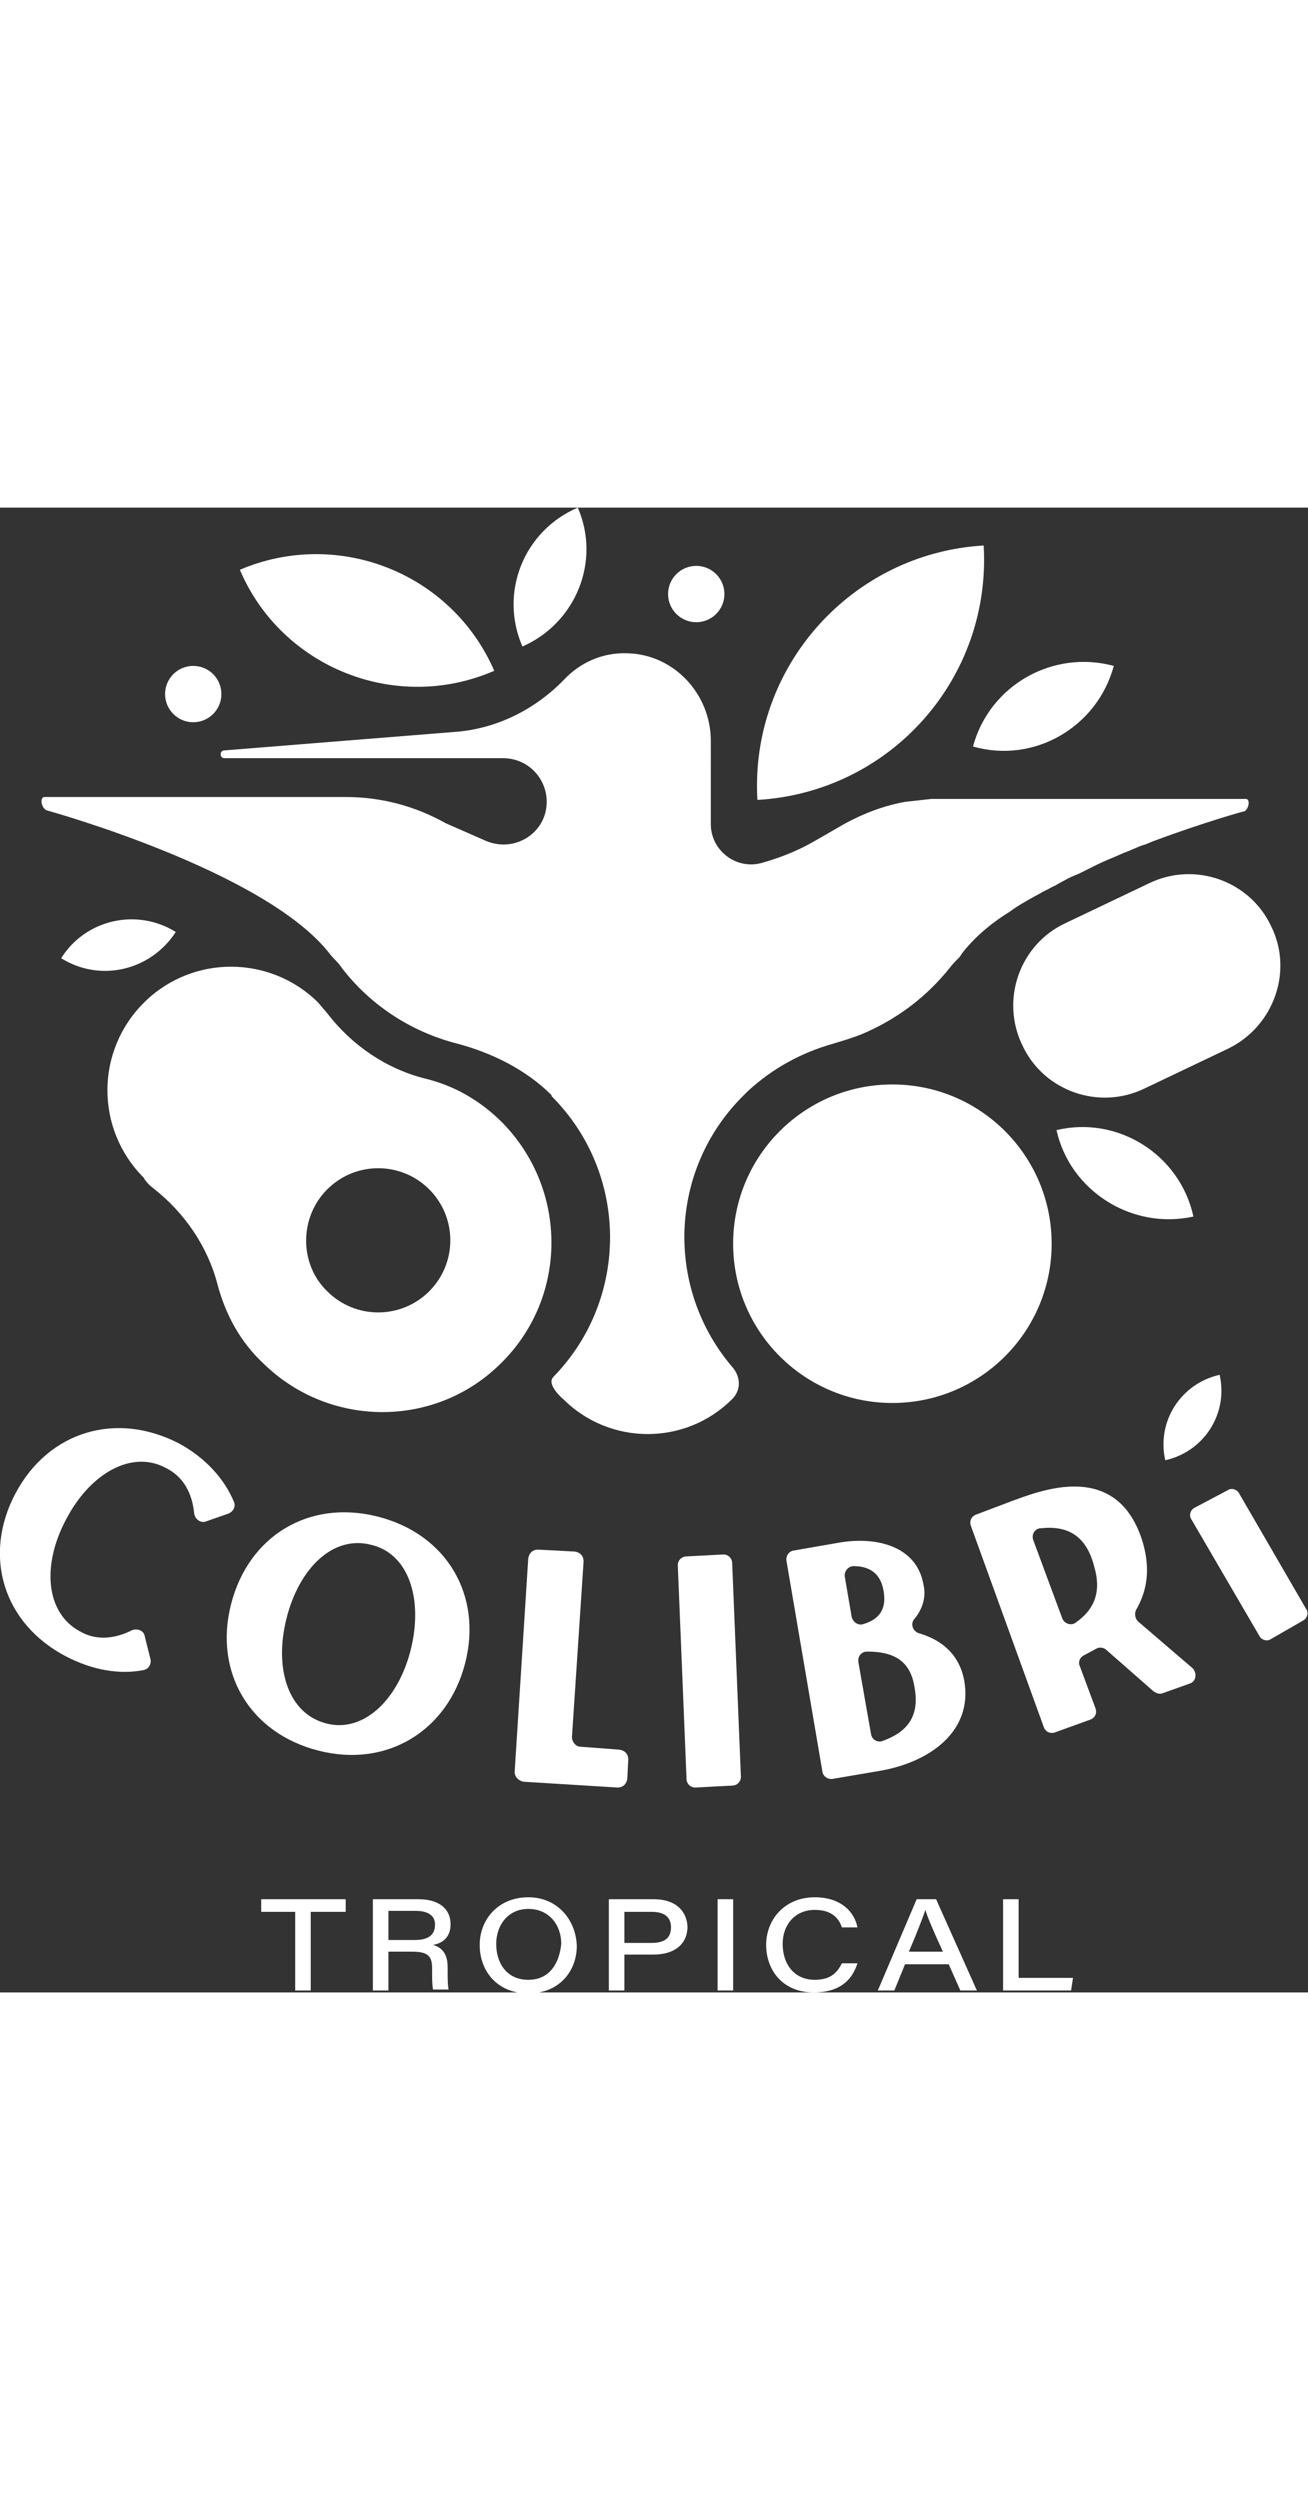
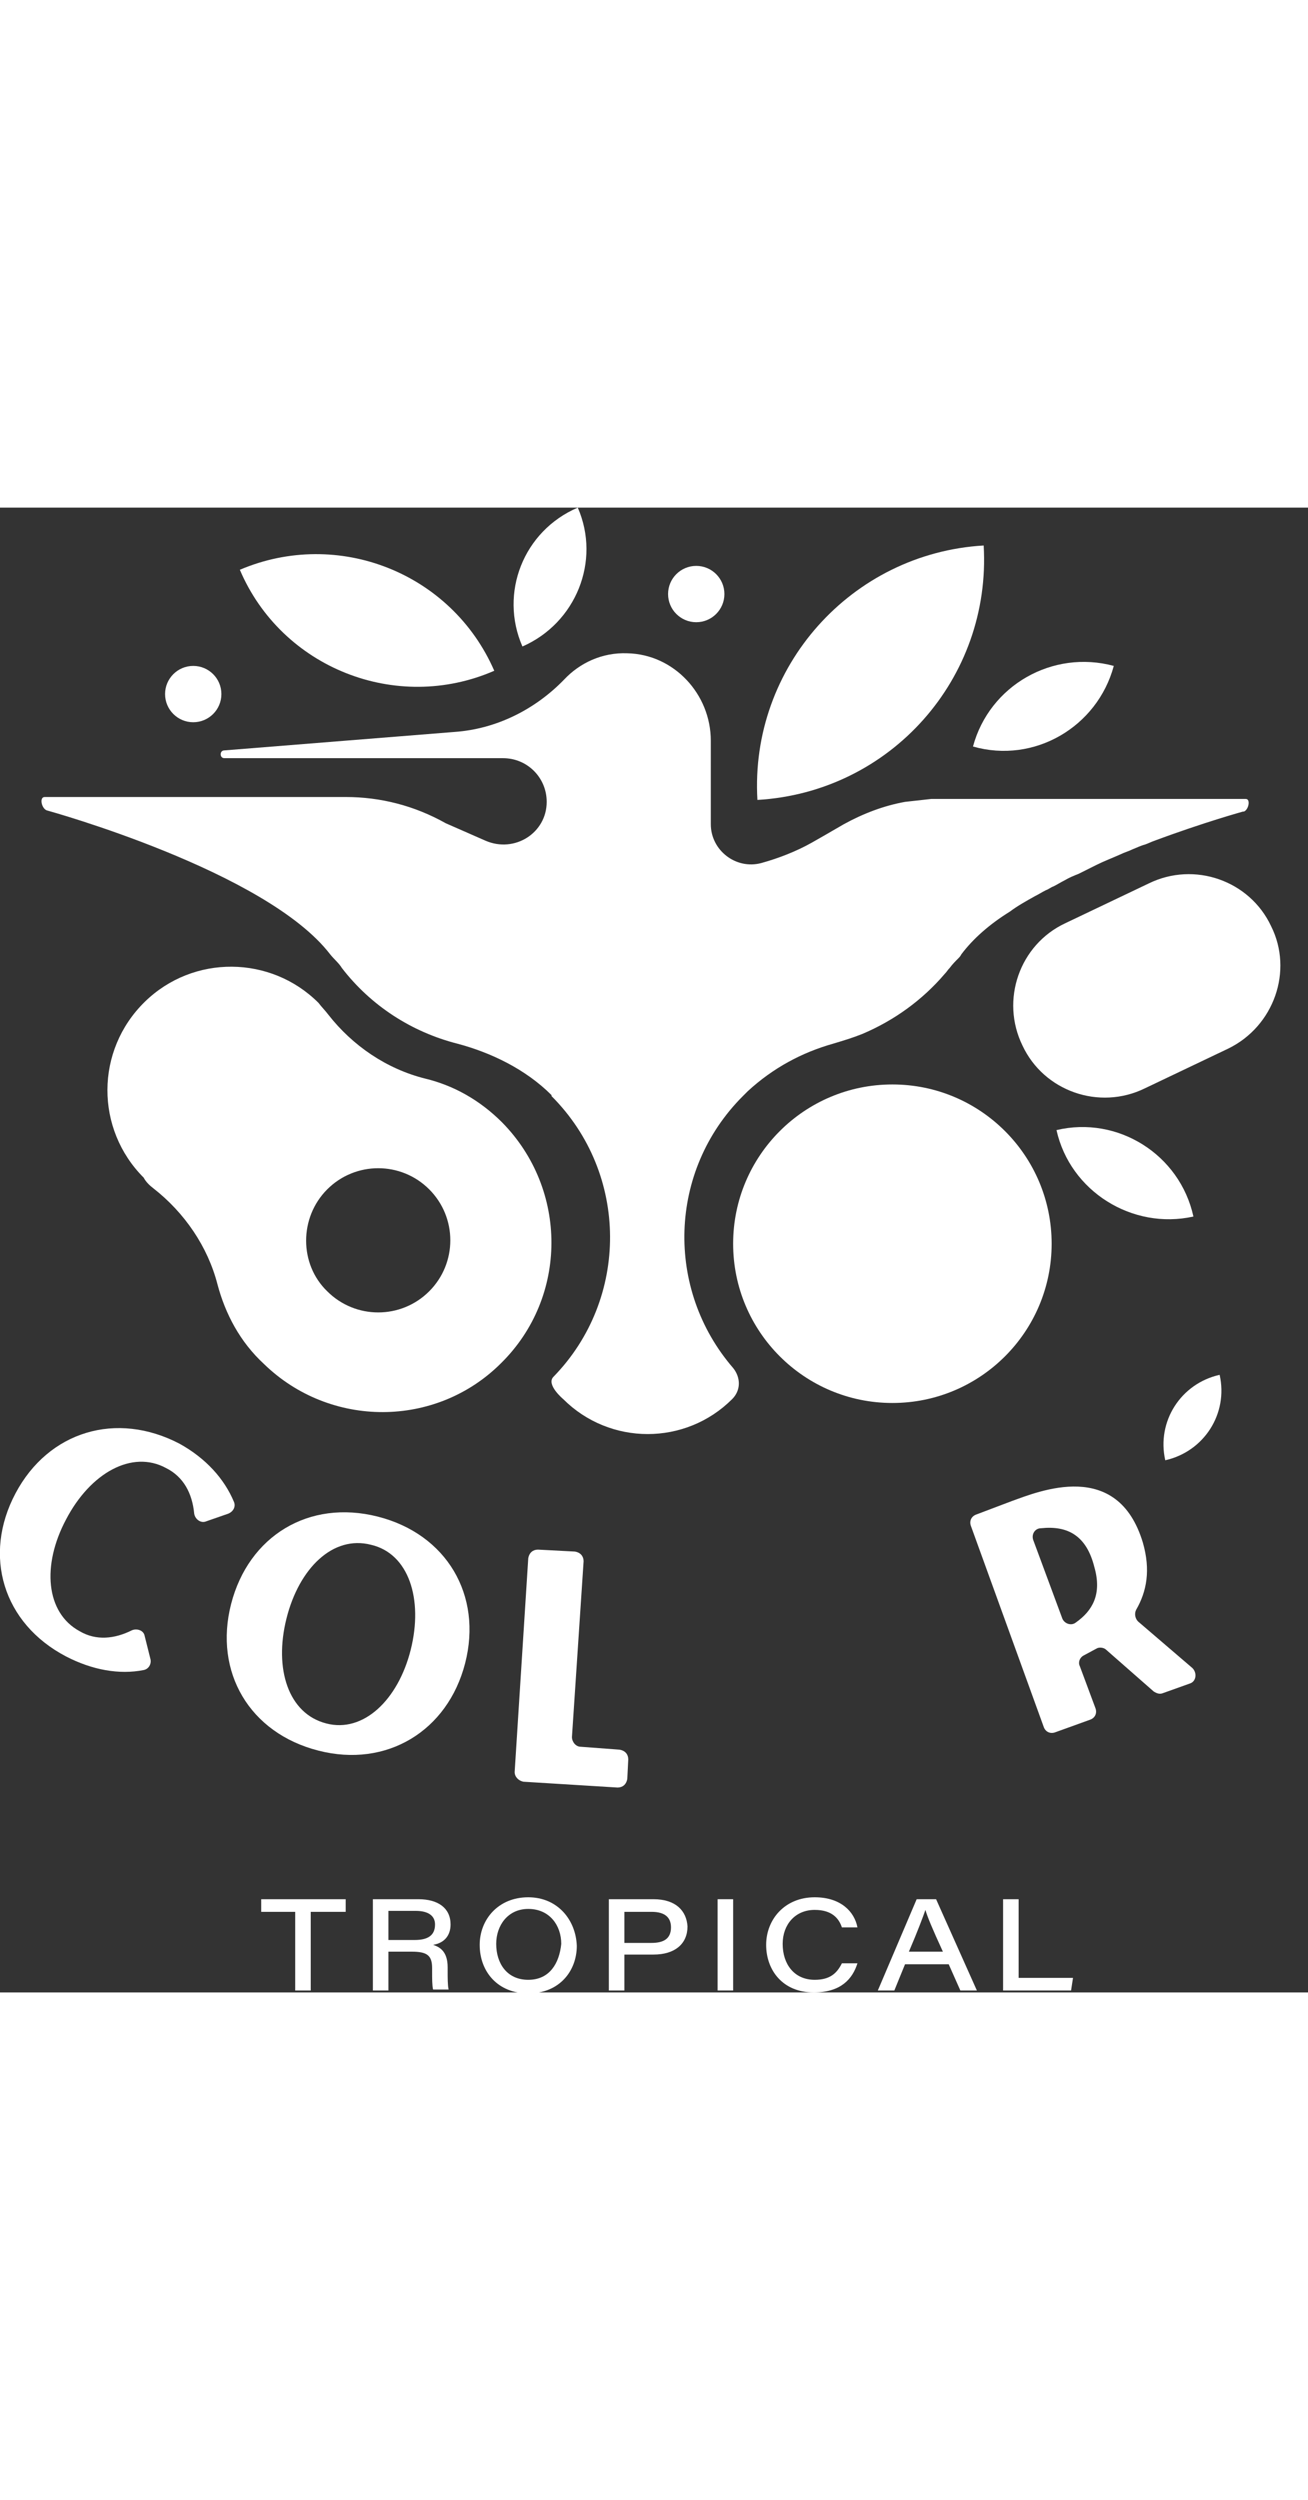
<svg xmlns="http://www.w3.org/2000/svg" version="1.1" id="Capa_1" x="0" y="0" viewBox="0 0 134.7 152.9" style="enable-background:new 0 0 134.7 152.9" xml:space="preserve" width="80">
  <rect x="0" y="0" width="134.7" height="152.9" fill="#333333" stroke="none" />
  <style>.st0{fill:#fff}</style>
  <path class="st0" d="M125.6 89.3c-4 .9-6.5 4.8-5.6 8.8 4-.9 6.5-4.8 5.6-8.8z" />
  <path class="st0" d="M24.1 102.4c-1-2.4-2.9-4.5-5.6-6C12 93 5 95.1 1.6 101.5c-3.4 6.4-1.3 13.4 5.2 16.8 2.7 1.4 5.5 1.9 8 1.4.5-.1.8-.6.7-1.1l-.6-2.4c-.1-.6-.8-.8-1.3-.6-1.8.9-3.7 1.1-5.4.1-3.5-1.9-3.9-6.8-1.4-11.5 2.5-4.8 6.8-7.2 10.3-5.3 1.8.9 2.7 2.6 2.9 4.7.1.6.7 1 1.2.8l2.3-.8c.5-.2.8-.7.6-1.2z" />
  <path class="st0" d="M38.9 103.9c-7.1-1.8-13.3 2-15.1 9-1.8 7 1.9 13.3 9 15.1 7 1.8 13.3-2 15.1-9 1.8-7-1.9-13.3-9-15.1zm3.4 13.7c-1.3 5.2-4.9 8.6-8.7 7.6-3.9-1-5.4-5.6-4.1-10.8 1.3-5.2 4.8-8.6 8.7-7.6 3.9.9 5.4 5.6 4.1 10.8z" />
  <path class="st0" d="m53.9 131.2 9.7.6c.5 0 .9-.3 1-.9l.1-2c0-.5-.3-.9-.9-1l-4-.3c-.5 0-.9-.5-.9-1l1.2-18.1c0-.5-.3-.9-.9-1l-3.8-.2c-.5 0-.9.3-1 .9l-1.4 22c0 .5.4.9.9 1z" />
-   <path class="st0" d="m74.5 107.8-3.8.2c-.5 0-.9.4-.9.9l.9 22c0 .5.4.9.9.9l3.8-.2c.5 0 .9-.4.9-.9l-.9-22c0-.5-.4-.9-.9-.9z" />
-   <path class="st0" d="M95.1 110.9c-.7-4-4.9-5-8.8-4.3l-4.6.8c-.5.1-.8.6-.7 1.1l3.7 21.7c.1.5.6.8 1.1.7l4.7-.8c5.4-.9 9.7-4.2 8.8-9.3-.5-2.7-2.3-4.2-4.7-4.9-.6-.2-.9-1-.4-1.5.8-1 1.2-2.2.9-3.5zm-7.4 3.3-.7-4.1c-.1-.6.4-1.1.9-1.1 1.6 0 2.8.7 3.1 2.6.3 1.8-.4 2.9-2.2 3.4-.5.1-1-.3-1.1-.8zm6.5 7.4c.5 2.9-.8 4.5-3.3 5.4-.5.2-1.1-.1-1.2-.7l-1.3-7.4c-.1-.6.3-1.1.9-1.1 2.7 0 4.5.9 4.9 3.8z" />
  <path class="st0" d="M117.2 114.7c-.3-.3-.4-.8-.2-1.2 1.1-1.9 1.5-4.1.7-6.9-2.6-8.7-10.7-5.3-13.5-4.3l-3.7 1.4c-.5.2-.7.7-.5 1.2l7.5 20.7c.2.5.7.7 1.2.5l3.6-1.3c.5-.2.7-.7.5-1.2l-1.6-4.3c-.2-.4 0-.9.4-1.1l1.3-.7c.3-.2.8-.1 1 .1l4.9 4.3c.3.2.6.3.9.2l2.8-1c.7-.2.8-1.1.3-1.6l-5.6-4.8zm-6.4.1c-.5.4-1.2.1-1.4-.4l-3-8.1c-.2-.6.2-1.2.8-1.2 2.8-.3 4.7.8 5.5 4 .8 2.8-.2 4.5-1.9 5.7z" />
-   <path class="st0" d="M127.6 101.5c-.2-.4-.8-.6-1.2-.3L123 103c-.4.2-.6.8-.3 1.2l7 12c.2.4.8.6 1.2.3l3.3-1.9c.4-.2.6-.8.3-1.2l-6.9-11.9z" />
  <path class="st0" d="M26.9 144.6h3.5v8.1H32v-8.1h3.6v-1.3h-8.7z" />
  <path class="st0" d="M46.4 145.9c0-1.7-1.3-2.6-3.3-2.6h-4.7v9.4H40v-4h2.4c1.6 0 2.1.4 2.1 1.7v.3c0 .8 0 1.5.1 1.9h1.6c-.1-.4-.1-1.2-.1-1.9v-.4c0-1.7-.9-2.1-1.5-2.3 1.2-.2 1.8-1 1.8-2.1zm-3.7 1.6H40v-3h2.8c1.3 0 2 .5 2 1.4 0 1.1-.7 1.6-2.1 1.6z" />
  <path class="st0" d="M54.4 143.1c-3.1 0-5 2.3-5 4.9 0 2.8 1.9 5 5 5 3.2 0 5-2.3 5-4.9-.1-2.7-2-5-5-5zm0 8.5c-2.2 0-3.3-1.7-3.3-3.7 0-1.9 1.2-3.6 3.3-3.6 2.2 0 3.4 1.7 3.4 3.6-.2 2-1.2 3.7-3.4 3.7z" />
  <path class="st0" d="M67.3 143.3h-4.6v9.4h1.6V149h3c2.2 0 3.5-1.1 3.5-2.9-.1-1.6-1.2-2.8-3.5-2.8zm-.2 4.5h-2.8v-3.2h2.8c1.4 0 2 .6 2 1.6 0 1.2-.8 1.6-2 1.6z" />
  <path class="st0" d="M73.9 143.3h1.6v9.4h-1.6z" />
  <path class="st0" d="M83.9 144.4c1.8 0 2.5.9 2.8 1.8h1.6c-.3-1.6-1.7-3.1-4.4-3.1-3.1 0-5 2.3-5 4.9s1.7 4.9 4.9 4.9c2.8 0 4-1.4 4.5-3h-1.6c-.5 1-1.2 1.7-2.8 1.7-2.1 0-3.3-1.6-3.3-3.7 0-2 1.3-3.5 3.3-3.5z" />
  <path class="st0" d="m94.4 143.3-4 9.4h1.7l1.1-2.7h4.5l1.2 2.7h1.7l-4.2-9.4h-2zm-.8 5.4c.9-2.1 1.5-3.7 1.7-4.3.2.7.7 1.9 1.8 4.3h-3.5z" />
  <path class="st0" d="M104.9 143.3h-1.6v9.4h7l.2-1.3h-5.6z" />
  <path class="st0" d="M15.8 70.1c3.2 2.5 5.6 6 6.6 9.9.8 3 2.3 5.9 4.8 8.2 6.8 6.6 17.7 6.6 24.4-.1 6.9-6.8 6.9-17.9.1-24.8-2.3-2.3-5-3.8-7.9-4.5-4-1-7.5-3.4-10-6.6-.3-.4-.7-.8-1-1.2-4.9-4.9-12.9-5-17.9-.1-5.1 5-5.1 13.1-.1 18.1.2.4.6.8 1 1.1zm17.9.1c2.9-2.9 7.6-2.9 10.5 0 2.9 2.9 2.9 7.6 0 10.5-2.9 2.9-7.6 2.9-10.5 0-2.9-2.8-2.9-7.6 0-10.5z" />
  <path class="st0" d="M130.9 43.1c-2.2-4.7-7.9-6.7-12.6-4.4l-8.6 4.1c-4.7 2.2-6.7 7.9-4.4 12.6 2.2 4.7 7.9 6.7 12.6 4.4l8.6-4.1c4.7-2.3 6.7-8 4.4-12.6z" />
  <circle class="st0" cx="91.9" cy="75.8" r="16.4" />
  <path class="st0" d="M46.8 23.1 23.1 25c-.5 0-.5.8 0 .8h28.7c2.5 0 4.5 2 4.5 4.5 0 3.2-3.3 5.3-6.3 4l-4.1-1.8c-3.2-1.8-6.7-2.7-10.3-2.7h-31c-.6 0-.3 1.3.3 1.4 0 0 22.5 6.2 29.1 14.8.4.5.9.9 1.2 1.4 3 3.9 7.2 6.6 11.9 7.8 3.4.9 7 2.6 9.7 5.3v.1c8 8 8 20.9.2 28.9-.8.8 1 2.3 1 2.3 4.8 4.8 12.6 4.8 17.4 0 .9-.9.9-2.2.1-3.2-7-8.1-6.7-20.3 1-28l.5-.5c2.6-2.4 5.6-4 8.8-4.9 1-.3 2-.6 3-1 3.3-1.4 6.2-3.5 8.5-6.2.2-.2.3-.4.5-.6.3-.4.6-.7.9-1 .1-.1.2-.2.3-.4 1.2-1.6 2.9-3.1 5-4.4.8-.6 1.7-1.1 2.6-1.6.4-.2.7-.4 1.1-.6.3-.1.5-.3.8-.4.4-.2.7-.4 1.1-.6.5-.3 1-.5 1.5-.7l1.2-.6.6-.3c.8-.4 1.6-.7 2.5-1.1.4-.2.8-.3 1.2-.5.5-.2.9-.4 1.3-.5.3-.1.7-.3 1-.4 5.1-1.9 9.1-3 9.1-3h.1c.5-.2.7-1.3.2-1.3H95.9l-2.7.3c-2.2.4-4.3 1.2-6.3 2.3L85 33.7l-1.4.8c-1.6.9-3.4 1.6-5.2 2.1-2.6.7-5.2-1.3-5.2-4V24c0-4.8-3.8-8.9-8.6-9-2.6-.1-4.9 1-6.5 2.7-3 3.1-7 5.1-11.3 5.4z" />
  <path class="st0" d="M101.3 3.9C87.7 4.7 77.2 16.4 78 30.1c13.7-.8 24.1-12.5 23.3-26.2z" />
  <path class="st0" d="M24.7 6.4C29 16.5 40.8 21.2 50.9 16.8 46.5 6.7 34.8 2.1 24.7 6.4z" />
-   <path class="st0" d="M53.8 14.3c5.5-2.4 8.1-8.8 5.7-14.3-5.6 2.4-8.1 8.8-5.7 14.3z" />
+   <path class="st0" d="M53.8 14.3c5.5-2.4 8.1-8.8 5.7-14.3-5.6 2.4-8.1 8.8-5.7 14.3" />
  <path class="st0" d="M122.9 73c-1.4-6.4-7.8-10.4-14.1-8.9 1.4 6.3 7.8 10.3 14.1 8.9z" />
  <path class="st0" d="M114.7 16.3c-6.3-1.7-12.8 2-14.5 8.3 6.3 1.8 12.8-2 14.5-8.3z" />
-   <path class="st0" d="M18.1 43.7c-4-2.5-9.3-1.3-11.8 2.7 4 2.5 9.2 1.3 11.8-2.7z" />
  <circle class="st0" cx="71.7" cy="8.9" r="2.9" />
  <circle class="st0" cx="19.9" cy="19.2" r="2.9" />
</svg>